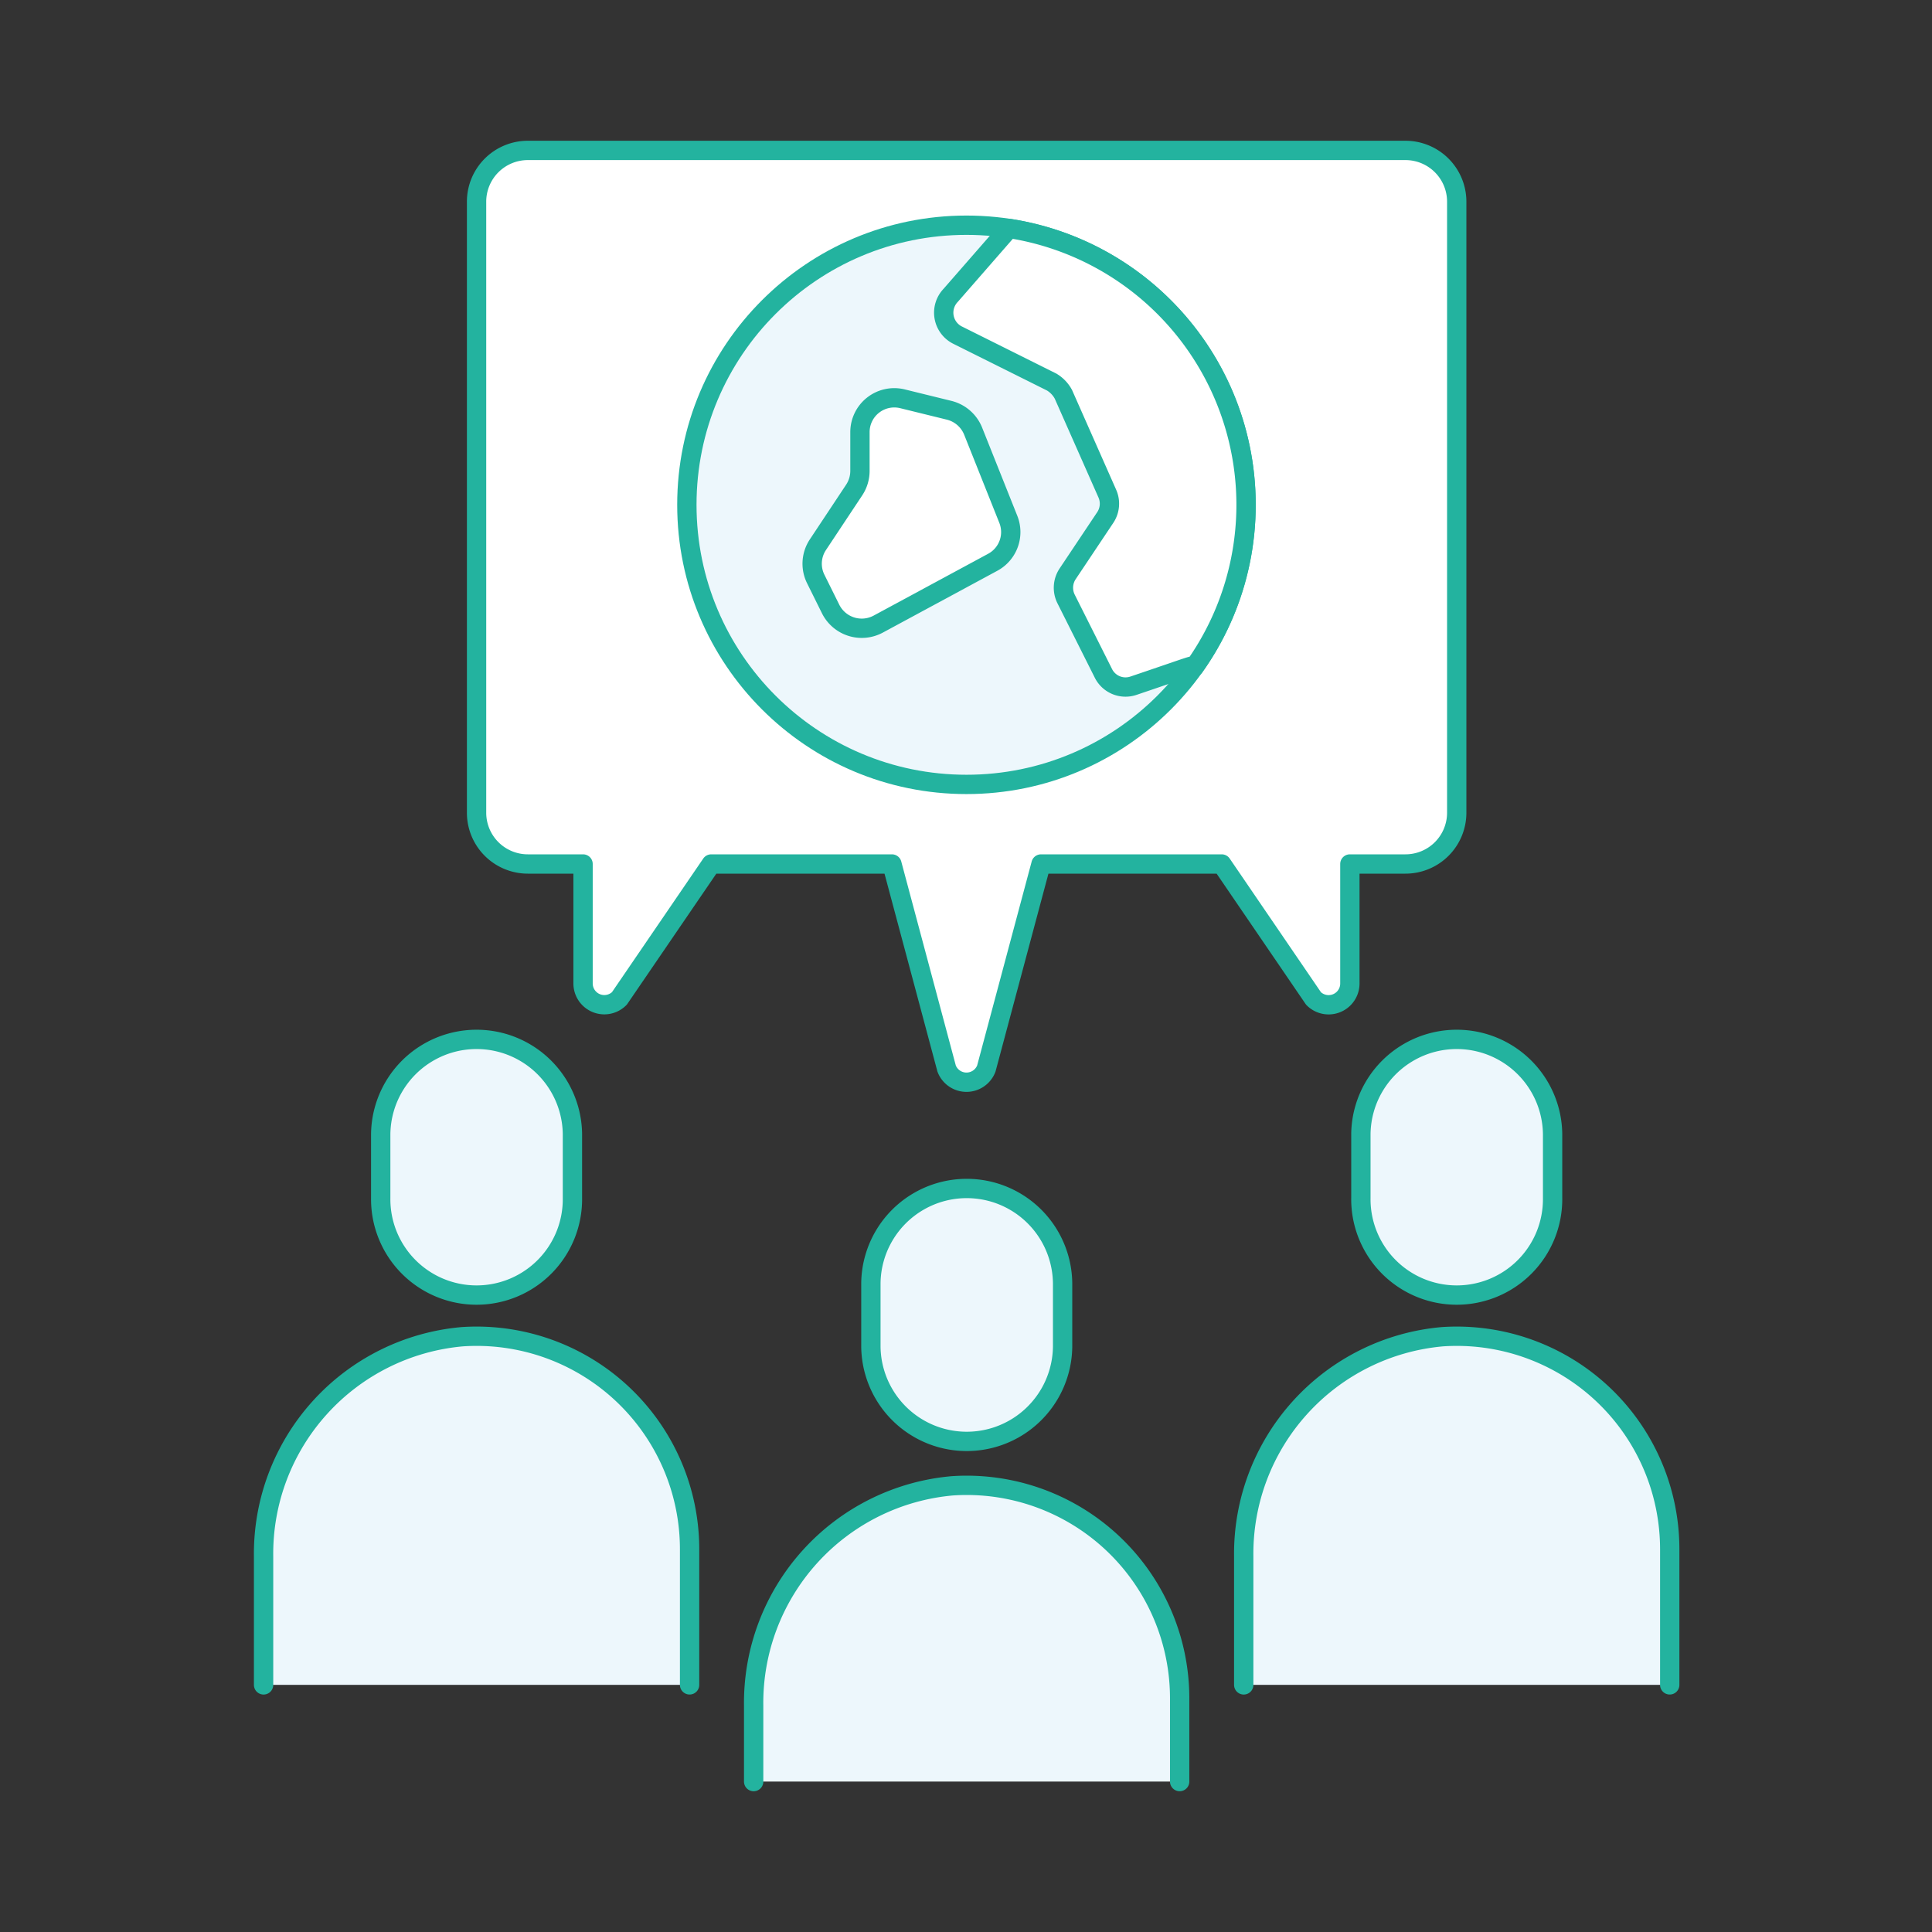
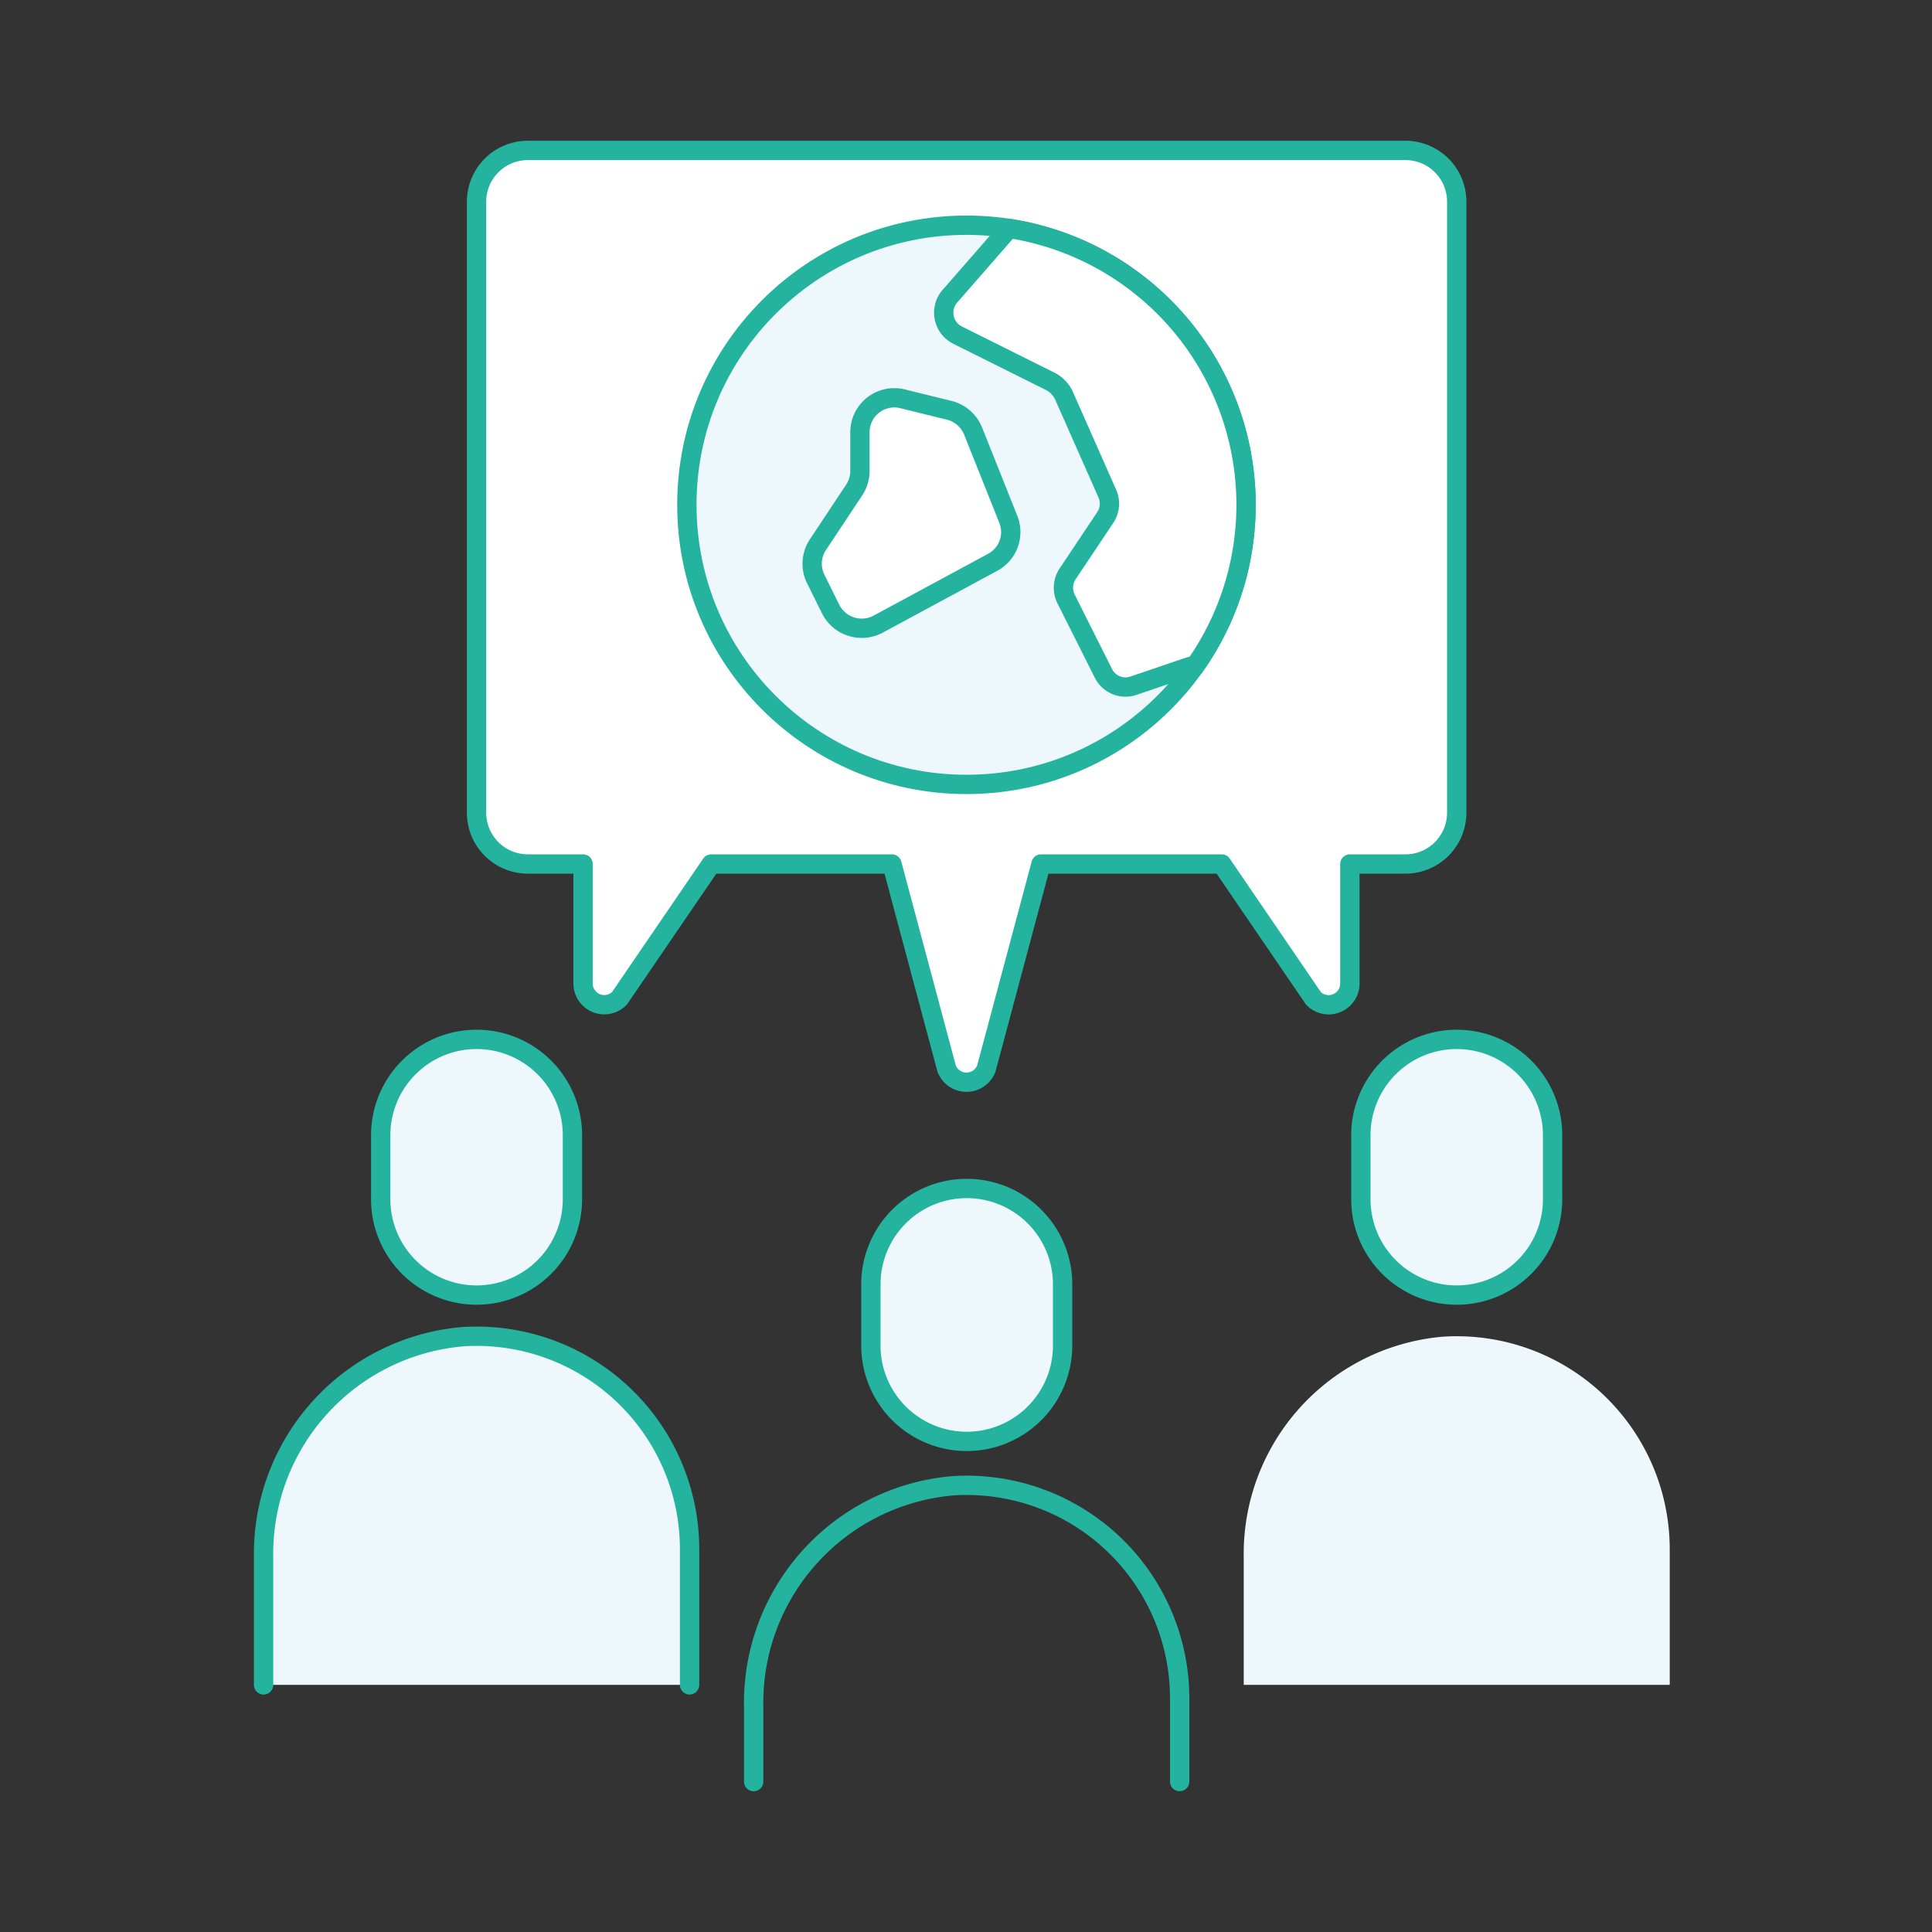
<svg xmlns="http://www.w3.org/2000/svg" viewBox="0 0 100 100">
  <rect x="0" y="0" width="100" height="100" fill="#333333" stroke="none" />
  <defs>
    <style> .a { fill: #f0f2ff; } .b, .c { fill: #EDF7FC; } .b, .d, .e { stroke: #23B39F; stroke-linecap: round; stroke-linejoin: round; } .d { fill: none; } .e { fill: #fff; } </style>
  </defs>
  <title>global-conference--ecology-global-associate-talk-bubble-SEMINAR-CONFERENCE-MEETING-WORLD-NATURE</title>
  <g>
    <g>
      <g>
        <path class="b" d="M29.629,62a4.962,4.962,0,1,1-9.923,0V58.69a4.962,4.962,0,0,1,9.923,0Z" />
        <path class="c" d="M13.643,87.209V80.566A11.275,11.275,0,0,1,23.934,69.188a11.026,11.026,0,0,1,11.759,11v7.02Z" />
        <path class="d" d="M13.643,87.209V80.566A11.275,11.275,0,0,1,23.934,69.188a11.026,11.026,0,0,1,11.759,11v7.02" />
        <path class="b" d="M55,69.715a4.962,4.962,0,0,1-9.923,0V66.407a4.962,4.962,0,0,1,9.923,0Z" />
-         <path class="c" d="M39.009,92.214v-3.93A11.276,11.276,0,0,1,49.3,76.905a11.026,11.026,0,0,1,11.759,11v4.308Z" />
        <path class="d" d="M39.009,92.214v-3.93A11.276,11.276,0,0,1,49.3,76.905a11.026,11.026,0,0,1,11.759,11v4.308" />
        <path class="b" d="M80.362,62a4.962,4.962,0,1,1-9.923,0V58.69a4.962,4.962,0,0,1,9.923,0Z" />
        <path class="c" d="M64.375,87.209V80.566A11.275,11.275,0,0,1,74.666,69.188a11.025,11.025,0,0,1,11.759,11v7.02Z" />
-         <path class="d" d="M64.375,87.209V80.566A11.275,11.275,0,0,1,74.666,69.188a11.025,11.025,0,0,1,11.759,11v7.02" />
      </g>
      <path class="e" d="M72.747,7.786A2.653,2.653,0,0,1,75.4,10.44V42.067a2.653,2.653,0,0,1-2.653,2.653H69.869V50.9a1.1,1.1,0,0,1-1.882.78L63.236,44.72H53.883L51.052,55.308a1.1,1.1,0,0,1-2.055,0L46.166,44.72H36.813l-4.752,6.957a1.1,1.1,0,0,1-1.882-.78V44.72H27.32a2.653,2.653,0,0,1-2.653-2.653V10.44A2.653,2.653,0,0,1,27.32,7.786Z" />
      <g>
        <circle class="b" cx="50.024" cy="26.129" r="14.472" />
        <path class="e" d="M61.824,34.51a14.476,14.476,0,0,0-9.595-22.686l-3.018,3.458a1.3,1.3,0,0,0,.331,2.053l1.631.813,3.262,1.627a1.651,1.651,0,0,1,.606.634l2.274,5.141a1.29,1.29,0,0,1-.1,1.226L55.262,29.7a1.3,1.3,0,0,0-.083,1.3l1.93,3.846a1.278,1.278,0,0,0,1.557.647C62.03,34.356,61.7,34.424,61.824,34.51Z" />
        <path class="e" d="M44.511,24.369v-2a1.777,1.777,0,0,1,2.219-1.723l2.412.593a1.806,1.806,0,0,1,1.227,1.075l1.819,4.562a1.775,1.775,0,0,1-.813,2.232l-5.926,3.2A1.8,1.8,0,0,1,43,31.536l-.772-1.557a1.777,1.777,0,0,1,.111-1.792l1.874-2.825A1.793,1.793,0,0,0,44.511,24.369Z" />
      </g>
    </g>
  </g>
</svg>